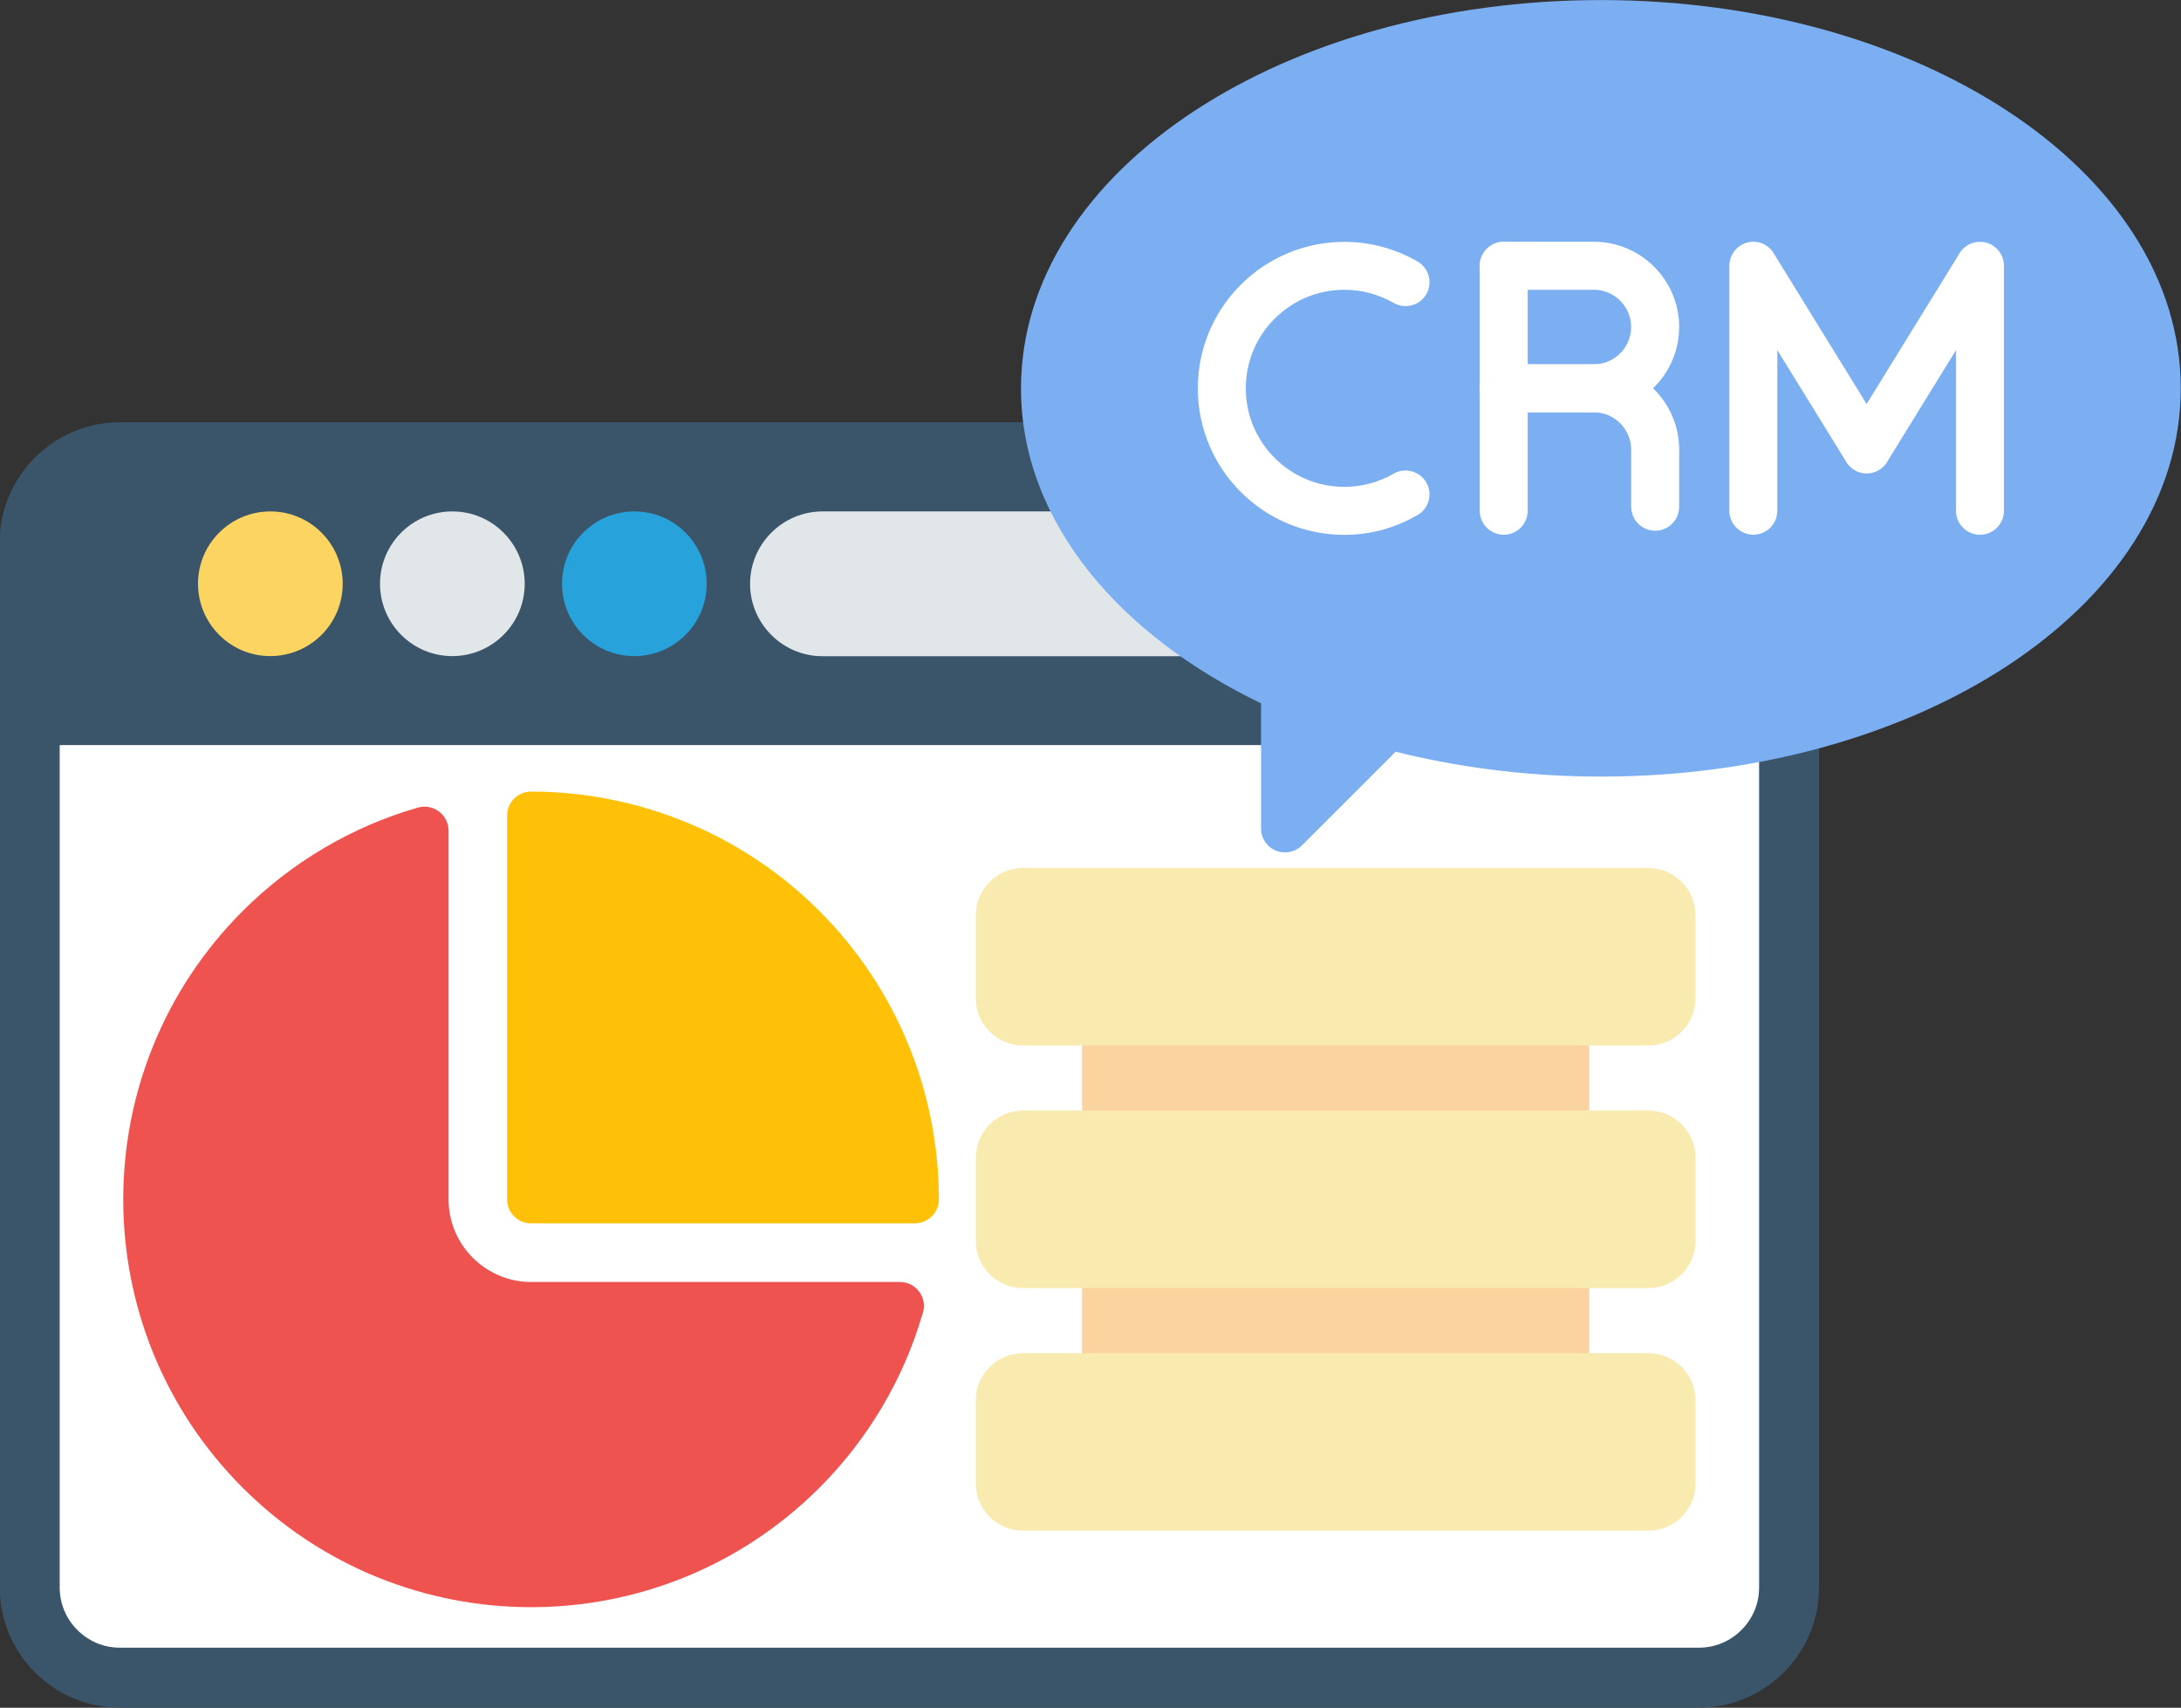
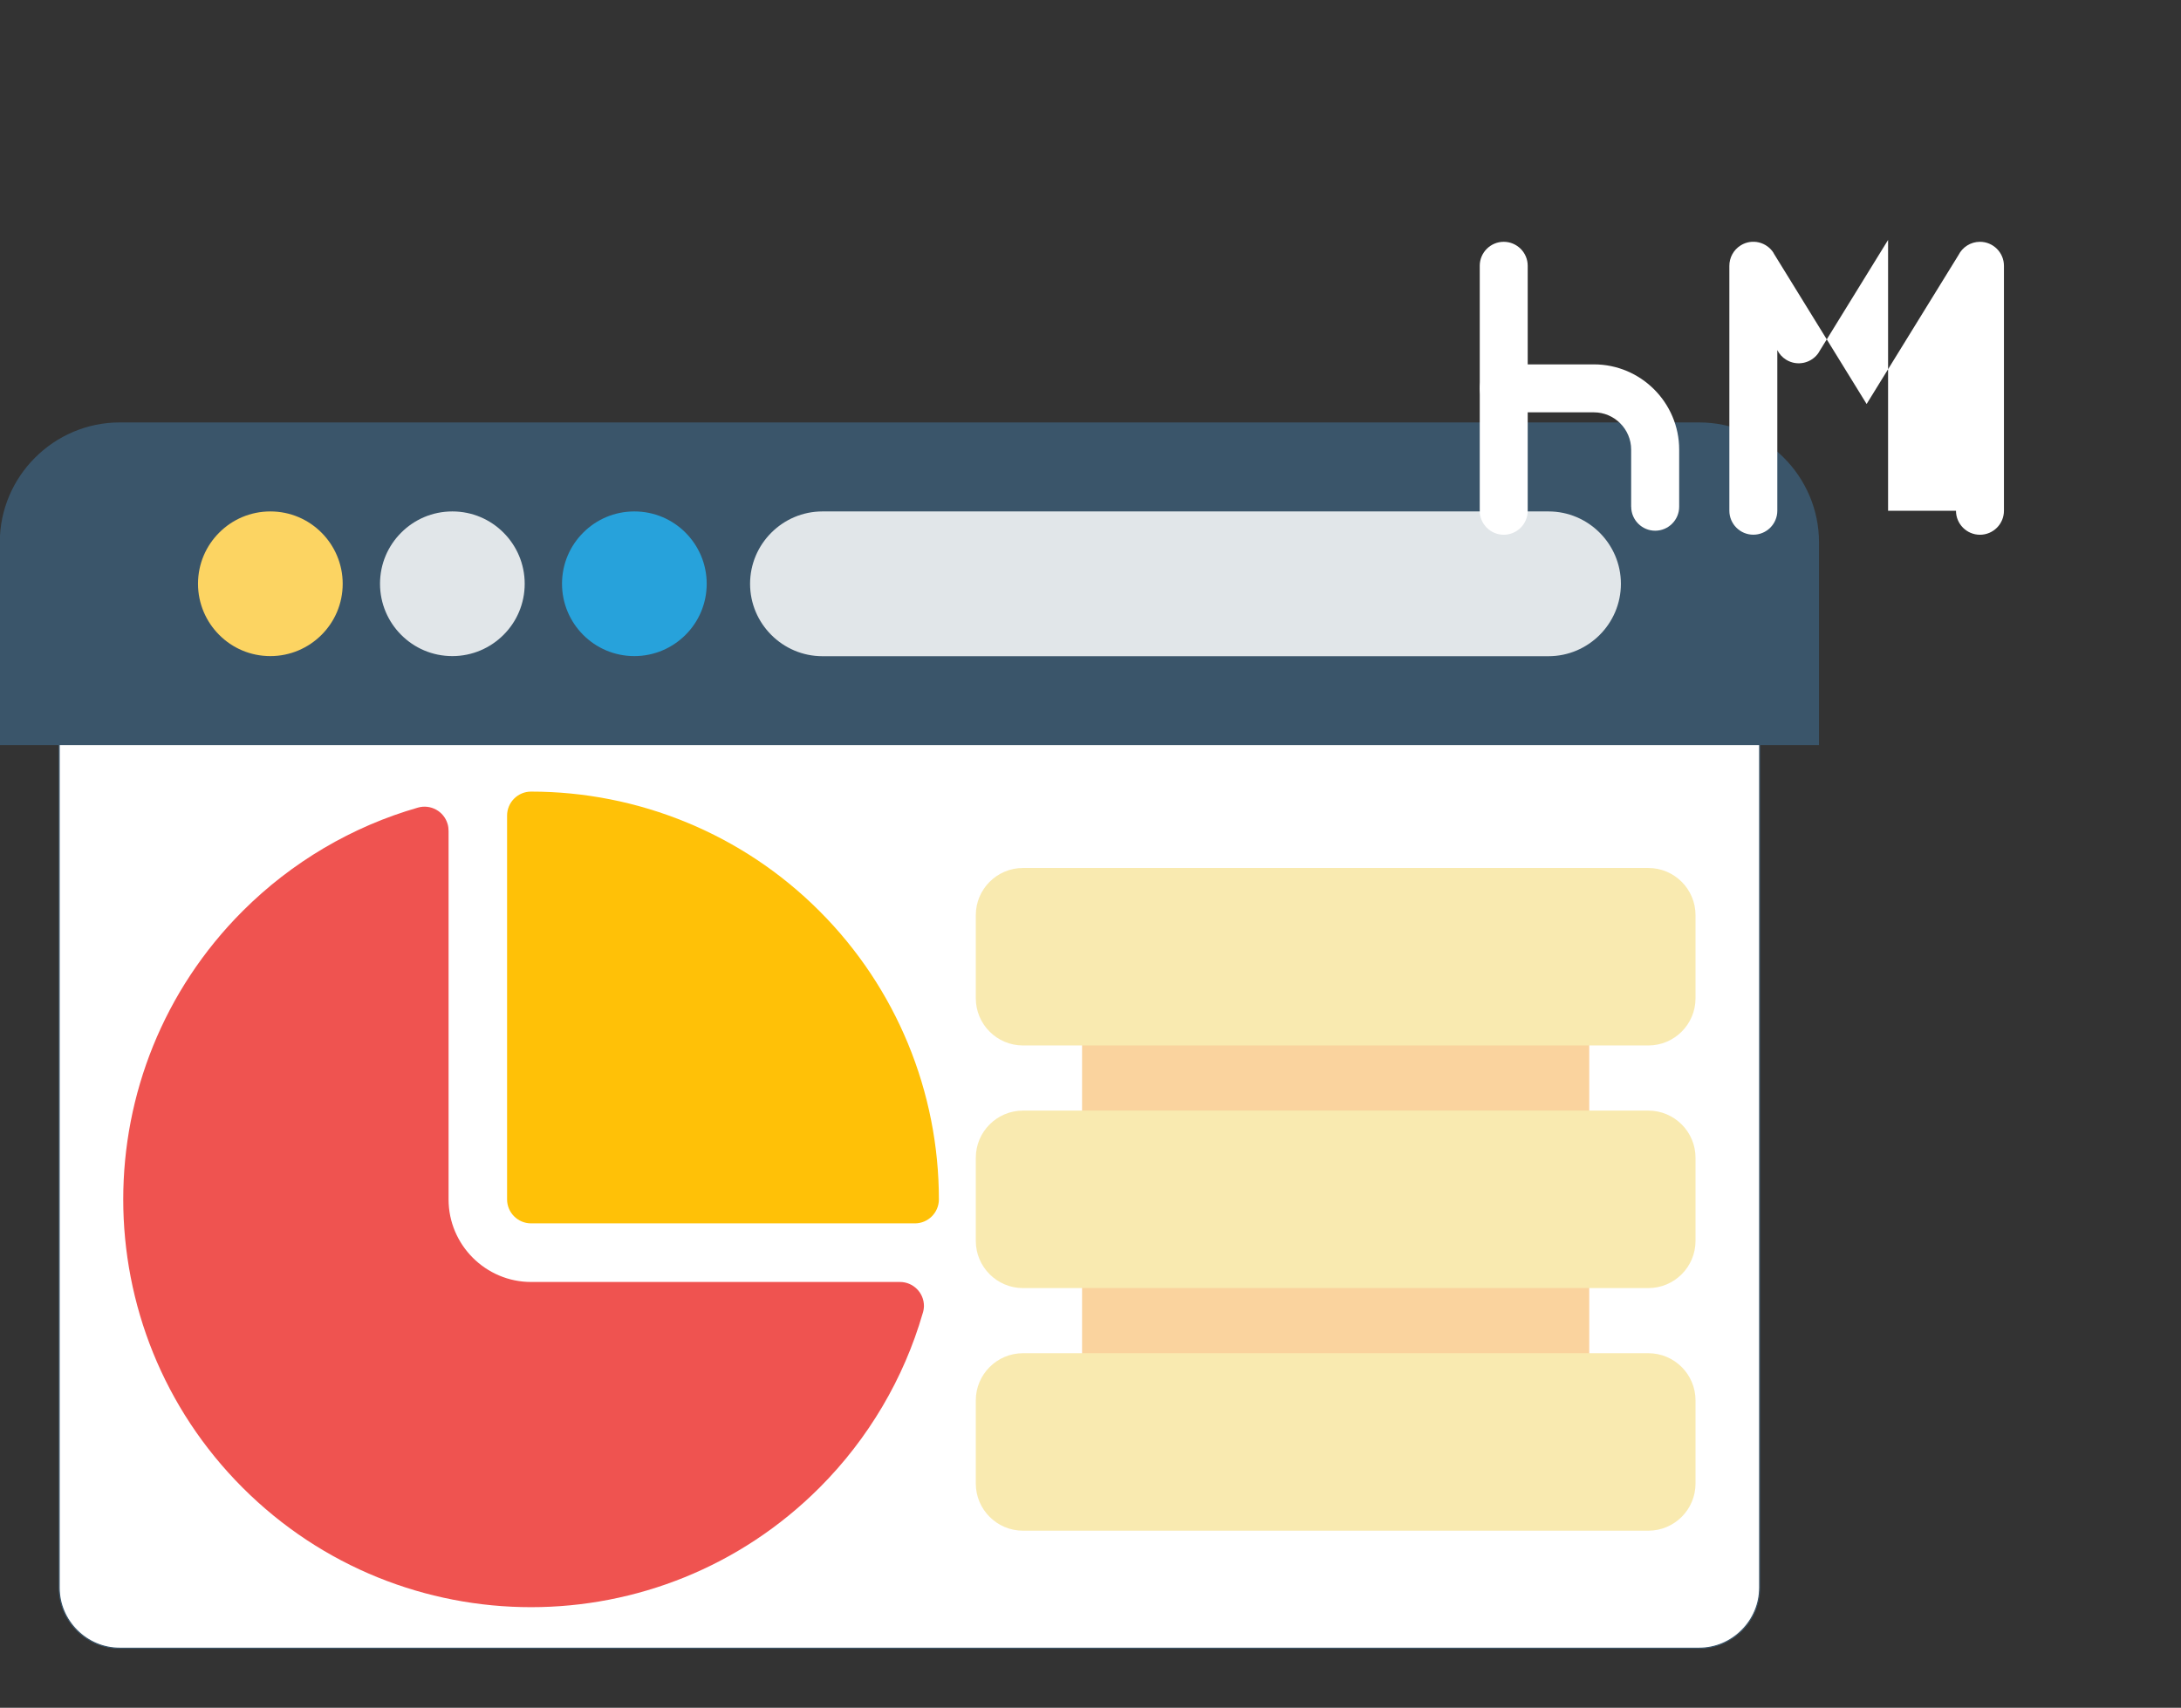
<svg xmlns="http://www.w3.org/2000/svg" height="338.3" preserveAspectRatio="xMidYMid meet" version="1.0" viewBox="30.3 77.6 432.0 338.3" width="432.0" zoomAndPan="magnify">
  <rect x="30.3" y="77.6" width="432.0" height="338.3" fill="#333333" stroke="none" />
  <g>
    <g>
      <g id="change1_1">
-         <path d="M54.02,161.28h312.82c6.54,0,12.48,2.67,16.78,6.98c4.3,4.3,6.98,10.25,6.98,16.78v207.07 c0,6.54-2.67,12.48-6.98,16.78c-4.3,4.3-10.24,6.98-16.78,6.98H54.02c-6.54,0-12.48-2.67-16.78-6.98 c-4.3-4.3-6.98-10.25-6.98-16.78V185.04c0-6.54,2.67-12.48,6.98-16.78C41.54,163.96,47.48,161.28,54.02,161.28z" fill="#3a556a" />
-       </g>
+         </g>
      <g id="change2_1">
        <path clip-rule="evenodd" d="M54.02,173.03c-3.2,0-6.21,1.27-8.47,3.53c-2.26,2.26-3.53,5.27-3.53,8.47v207.07c0,3.2,1.27,6.21,3.53,8.47 c2.26,2.26,5.27,3.53,8.47,3.53h312.82c3.2,0,6.21-1.27,8.47-3.53c2.26-2.26,3.53-5.27,3.53-8.47V185.04 c0-3.2-1.27-6.21-3.53-8.47c-2.26-2.26-5.27-3.53-8.47-3.53H54.02z" fill="#fff" fill-rule="evenodd" stroke="#3a556a" stroke-miterlimit="2.613" stroke-width=".216" />
      </g>
      <g id="change1_2">
        <path d="M54.02,161.28h312.82c6.54,0,12.48,2.67,16.78,6.98c4.3,4.3,6.98,10.25,6.98,16.78v40.16H30.26v-40.16 c0-6.54,2.67-12.48,6.98-16.78C41.54,163.96,47.48,161.28,54.02,161.28z" fill="#3a556a" />
      </g>
      <g id="change3_1">
        <path d="M119.9,178.91c3.96,0,7.54,1.6,10.13,4.2c2.59,2.59,4.2,6.18,4.2,10.13c0,3.96-1.6,7.54-4.2,10.13 c-2.59,2.59-6.18,4.2-10.13,4.2c-3.96,0-7.54-1.6-10.13-4.2c-2.59-2.59-4.2-6.18-4.2-10.13c0-3.96,1.6-7.54,4.2-10.13 C112.36,180.51,115.94,178.91,119.9,178.91z" fill="#e1e6e9" />
      </g>
      <g id="change4_1">
        <path d="M155.95,178.91c3.96,0,7.54,1.6,10.13,4.2c2.59,2.59,4.2,6.18,4.2,10.13c0,3.96-1.6,7.54-4.2,10.13 c-2.59,2.59-6.18,4.2-10.13,4.2c-3.96,0-7.54-1.6-10.13-4.2c-2.59-2.59-4.2-6.18-4.2-10.13c0-3.96,1.6-7.54,4.2-10.13 C148.41,180.51,151.99,178.91,155.95,178.91z" fill="#27a2db" />
      </g>
      <g id="change3_2">
        <path d="M193.21,178.91h143.81c3.95,0,7.53,1.61,10.13,4.21c2.6,2.6,4.21,6.18,4.21,10.13 c0,3.95-1.61,7.53-4.21,10.13c-2.6,2.6-6.18,4.21-10.13,4.21H193.21c-3.95,0-7.53-1.61-10.13-4.21c-2.6-2.6-4.21-6.18-4.21-10.13 c0-3.95,1.61-7.53,4.21-10.13C185.68,180.52,189.26,178.91,193.21,178.91z" fill="#e1e6e9" />
      </g>
      <g id="change5_1">
        <path d="M83.85,178.91c3.96,0,7.54,1.6,10.13,4.2c2.59,2.59,4.2,6.18,4.2,10.13c0,3.96-1.6,7.54-4.2,10.13 c-2.59,2.59-6.18,4.2-10.13,4.2c-3.96,0-7.54-1.6-10.13-4.2c-2.59-2.59-4.2-6.18-4.2-10.13c0-3.96,1.6-7.54,4.2-10.13 C76.31,180.51,79.89,178.91,83.85,178.91z" fill="#fcd462" />
      </g>
    </g>
    <g id="change6_1">
      <path d="M213.04,337.83c-1.85,6.37-4.51,12.56-7.97,18.41c-3.4,5.75-7.55,11.16-12.46,16.07 c-15.77,15.77-36.45,23.66-57.12,23.66c-20.67,0-41.35-7.89-57.12-23.66c-15.77-15.77-23.66-36.45-23.66-57.12 c0-20.67,7.89-41.35,23.66-57.12c4.91-4.91,10.32-9.06,16.07-12.46c5.93-3.5,12.19-6.18,18.64-8.03l0,0 c2.52-0.72,5.15,0.73,5.88,3.25c0.14,0.47,0.19,0.95,0.19,1.42v72.95c0,4.5,1.84,8.59,4.8,11.55c2.96,2.96,7.05,4.8,11.55,4.8 h73.06c2.62,0,4.75,2.13,4.75,4.75C213.3,336.82,213.21,337.34,213.04,337.83z" fill="#ef5350" />
    </g>
    <g id="change7_1">
      <path d="M192.61,258.07c7.72,7.72,13.55,16.64,17.51,26.19c4.1,9.9,6.15,20.43,6.15,30.93c0,2.62-2.13,4.75-4.75,4.75 h-76.03c-2.62,0-4.75-2.13-4.75-4.75v-76.03c0-2.62,2.13-4.75,4.75-4.75c10.5,0,21.03,2.05,30.93,6.15 C175.97,244.51,184.9,250.35,192.61,258.07z" fill="#ffc107" />
    </g>
    <g id="change8_1">
      <path d="M345.09,279.96c0-2.62-2.13-4.75-4.75-4.75c-2.43,0-4.43,1.82-4.71,4.17c-10.86-2.35-83.82-4.17-86.25-4.17 c-2.62,0-4.75,2.13-4.75,4.75v22.39c0,2.62,2.13,4.75,4.75,4.75c2.26,0,68.13-1.58,86.33-3.69c0.48,2.11,2.37,3.69,4.63,3.69 c2.62,0,4.75-2.13,4.75-4.75V279.96z" fill="#fad39e" />
    </g>
    <g id="change8_2">
      <path d="M345.09,328.02c0-2.62-2.13-4.75-4.75-4.75c-2.33,0-4.27,1.68-4.67,3.89c-15.32-2.21-83.96-3.89-86.29-3.89 c-2.62,0-4.75,2.13-4.75,4.75v22.39c0,2.62,2.13,4.75,4.75,4.75c2.26,0,68.13-1.58,86.33-3.69c0.48,2.11,2.37,3.69,4.63,3.69 c2.62,0,4.75-2.13,4.75-4.75V328.02z" fill="#fad39e" />
    </g>
    <g id="change9_1">
-       <path d="M347.39,77.61c31.35,0,59.8,8.38,80.46,21.92c21.26,13.93,34.4,33.36,34.4,55s-13.15,41.07-34.4,55 c-20.66,13.54-49.12,21.91-80.46,21.91c-7.46,0-14.85-0.49-22.08-1.43c-6.46-0.84-12.67-2.02-18.57-3.5l-18.56,18.56l0,0 c-1.85,1.85-4.86,1.85-6.71,0c-0.93-0.93-1.39-2.14-1.39-3.36v-24.78c-14.05-6.79-25.71-15.66-33.95-25.95 c-8.69-10.85-13.6-23.24-13.6-36.44c0-21.63,13.15-41.07,34.4-55C287.59,85.98,316.05,77.61,347.39,77.61z" fill="#7baff2" />
-     </g>
+       </g>
    <g id="change2_2">
-       <path d="M311.08,179.63c2.26-1.31,3.04-4.21,1.72-6.47c-1.31-2.26-4.21-3.04-6.47-1.72c-1.46,0.84-3.04,1.5-4.7,1.94 c-1.61,0.43-3.31,0.66-5.05,0.66c-5.39,0-10.27-2.18-13.8-5.72c-3.53-3.53-5.72-8.41-5.72-13.8s2.18-10.27,5.72-13.8 c3.53-3.53,8.41-5.72,13.8-5.72c1.77,0,3.47,0.23,5.06,0.66c1.67,0.45,3.25,1.11,4.7,1.94c2.26,1.31,5.16,0.54,6.47-1.72 c1.31-2.26,0.54-5.16-1.72-6.47c-2.18-1.26-4.53-2.25-7-2.91c-2.41-0.65-4.93-0.99-7.51-0.99c-8.01,0-15.27,3.25-20.52,8.5 c-5.25,5.25-8.5,12.5-8.5,20.52c0,8.01,3.25,15.27,8.5,20.52c5.25,5.25,12.5,8.5,20.52,8.5c2.55,0,5.07-0.34,7.5-0.99 C306.53,181.88,308.88,180.9,311.08,179.63z" fill="#fff" />
-     </g>
+       </g>
    <g id="change2_3">
      <path d="M323.4,178.78c0,2.62,2.13,4.75,4.75,4.75c2.62,0,4.75-2.13,4.75-4.75v-48.53c0-2.62-2.13-4.75-4.75-4.75 c-2.62,0-4.75,2.13-4.75,4.75V178.78z" fill="#fff" />
    </g>
    <g id="change2_4">
-       <path d="M328.15,125.5c-2.62,0-4.75,2.13-4.75,4.75c0,2.62,2.13,4.75,4.75,4.75h17.86c2.03,0,3.87,0.83,5.21,2.17 c1.34,1.34,2.17,3.19,2.17,5.21v0c0,2.03-0.83,3.87-2.17,5.21c-1.34,1.34-3.19,2.17-5.21,2.17h-17.86c-2.62,0-4.75,2.13-4.75,4.75 c0,2.62,2.13,4.75,4.75,4.75h17.86c4.65,0,8.87-1.9,11.93-4.96c3.06-3.06,4.96-7.28,4.96-11.93v0c0-4.65-1.9-8.87-4.96-11.93 c-3.06-3.06-7.28-4.95-11.93-4.95H328.15z" fill="#fff" />
-     </g>
+       </g>
    <g id="change2_5">
      <path d="M353.4,177.98c0,2.62,2.13,4.75,4.75,4.75c2.62,0,4.75-2.13,4.75-4.75v-11.32c0-4.65-1.9-8.87-4.96-11.93 c-3.06-3.06-7.28-4.95-11.93-4.95h-17.86c-2.62,0-4.75,2.13-4.75,4.75c0,2.62,2.13,4.75,4.75,4.75h17.86 c2.03,0,3.87,0.83,5.21,2.17c1.34,1.34,2.17,3.19,2.17,5.21V177.98z" fill="#fff" />
    </g>
    <g id="change2_6">
-       <path d="M417.73,178.78c0,2.62,2.13,4.75,4.75,4.75c2.62,0,4.75-2.13,4.75-4.75v-48.53c0-2.62-2.13-4.75-4.75-4.75 c-1.86,0-3.47,1.07-4.25,2.62l-18.2,29.51l-18.42-29.87l0.02-0.01c-1.38-2.23-4.3-2.93-6.53-1.55c-1.47,0.91-2.27,2.48-2.26,4.09 v48.48c0,2.62,2.13,4.75,4.75,4.75c2.62,0,4.75-2.13,4.75-4.75v-31.82l13.46,21.82c0.38,0.76,0.97,1.43,1.75,1.91 c2.23,1.38,5.16,0.68,6.53-1.55l-0.01-0.01l13.67-22.17V178.78z" fill="#fff" />
+       <path d="M417.73,178.78c0,2.62,2.13,4.75,4.75,4.75c2.62,0,4.75-2.13,4.75-4.75v-48.53c0-2.62-2.13-4.75-4.75-4.75 c-1.86,0-3.47,1.07-4.25,2.62l-18.2,29.51l-18.42-29.87l0.02-0.01c-1.38-2.23-4.3-2.93-6.53-1.55c-1.47,0.91-2.27,2.48-2.26,4.09 v48.48c0,2.62,2.13,4.75,4.75,4.75c2.62,0,4.75-2.13,4.75-4.75v-31.82c0.38,0.76,0.97,1.43,1.75,1.91 c2.23,1.38,5.16,0.68,6.53-1.55l-0.01-0.01l13.67-22.17V178.78z" fill="#fff" />
    </g>
    <g id="change10_1">
      <path d="M232.93,249.54h123.86c2.58,0,4.92,1.05,6.61,2.74c1.69,1.69,2.74,4.03,2.74,6.61v16.46 c0,2.58-1.05,4.92-2.74,6.61c-1.69,1.69-4.03,2.74-6.61,2.74H232.93c-2.58,0-4.92-1.05-6.61-2.74c-1.69-1.69-2.74-4.03-2.74-6.61 v-16.46c0-2.58,1.05-4.92,2.74-6.61C228.01,250.59,230.35,249.54,232.93,249.54z" fill="#f9eab0" />
    </g>
    <g id="change10_2">
      <path d="M232.93,297.6h123.86c2.58,0,4.92,1.05,6.61,2.74c1.69,1.69,2.74,4.03,2.74,6.61v16.46 c0,2.58-1.05,4.92-2.74,6.61c-1.69,1.69-4.03,2.74-6.61,2.74H232.93c-2.58,0-4.92-1.05-6.61-2.74c-1.69-1.69-2.74-4.03-2.74-6.61 v-16.46c0-2.58,1.05-4.92,2.74-6.61C228.01,298.65,230.35,297.6,232.93,297.6z" fill="#f9eab0" />
    </g>
    <g id="change10_3">
      <path d="M232.93,345.66h123.86c2.58,0,4.92,1.05,6.61,2.74c1.69,1.69,2.74,4.03,2.74,6.61v16.46 c0,2.58-1.05,4.92-2.74,6.61c-1.69,1.69-4.03,2.74-6.61,2.74H232.93c-2.58,0-4.92-1.05-6.61-2.74c-1.69-1.69-2.74-4.03-2.74-6.61 v-16.46c0-2.58,1.05-4.92,2.74-6.61C228.01,346.71,230.35,345.66,232.93,345.66z" fill="#f9eab0" />
    </g>
  </g>
</svg>